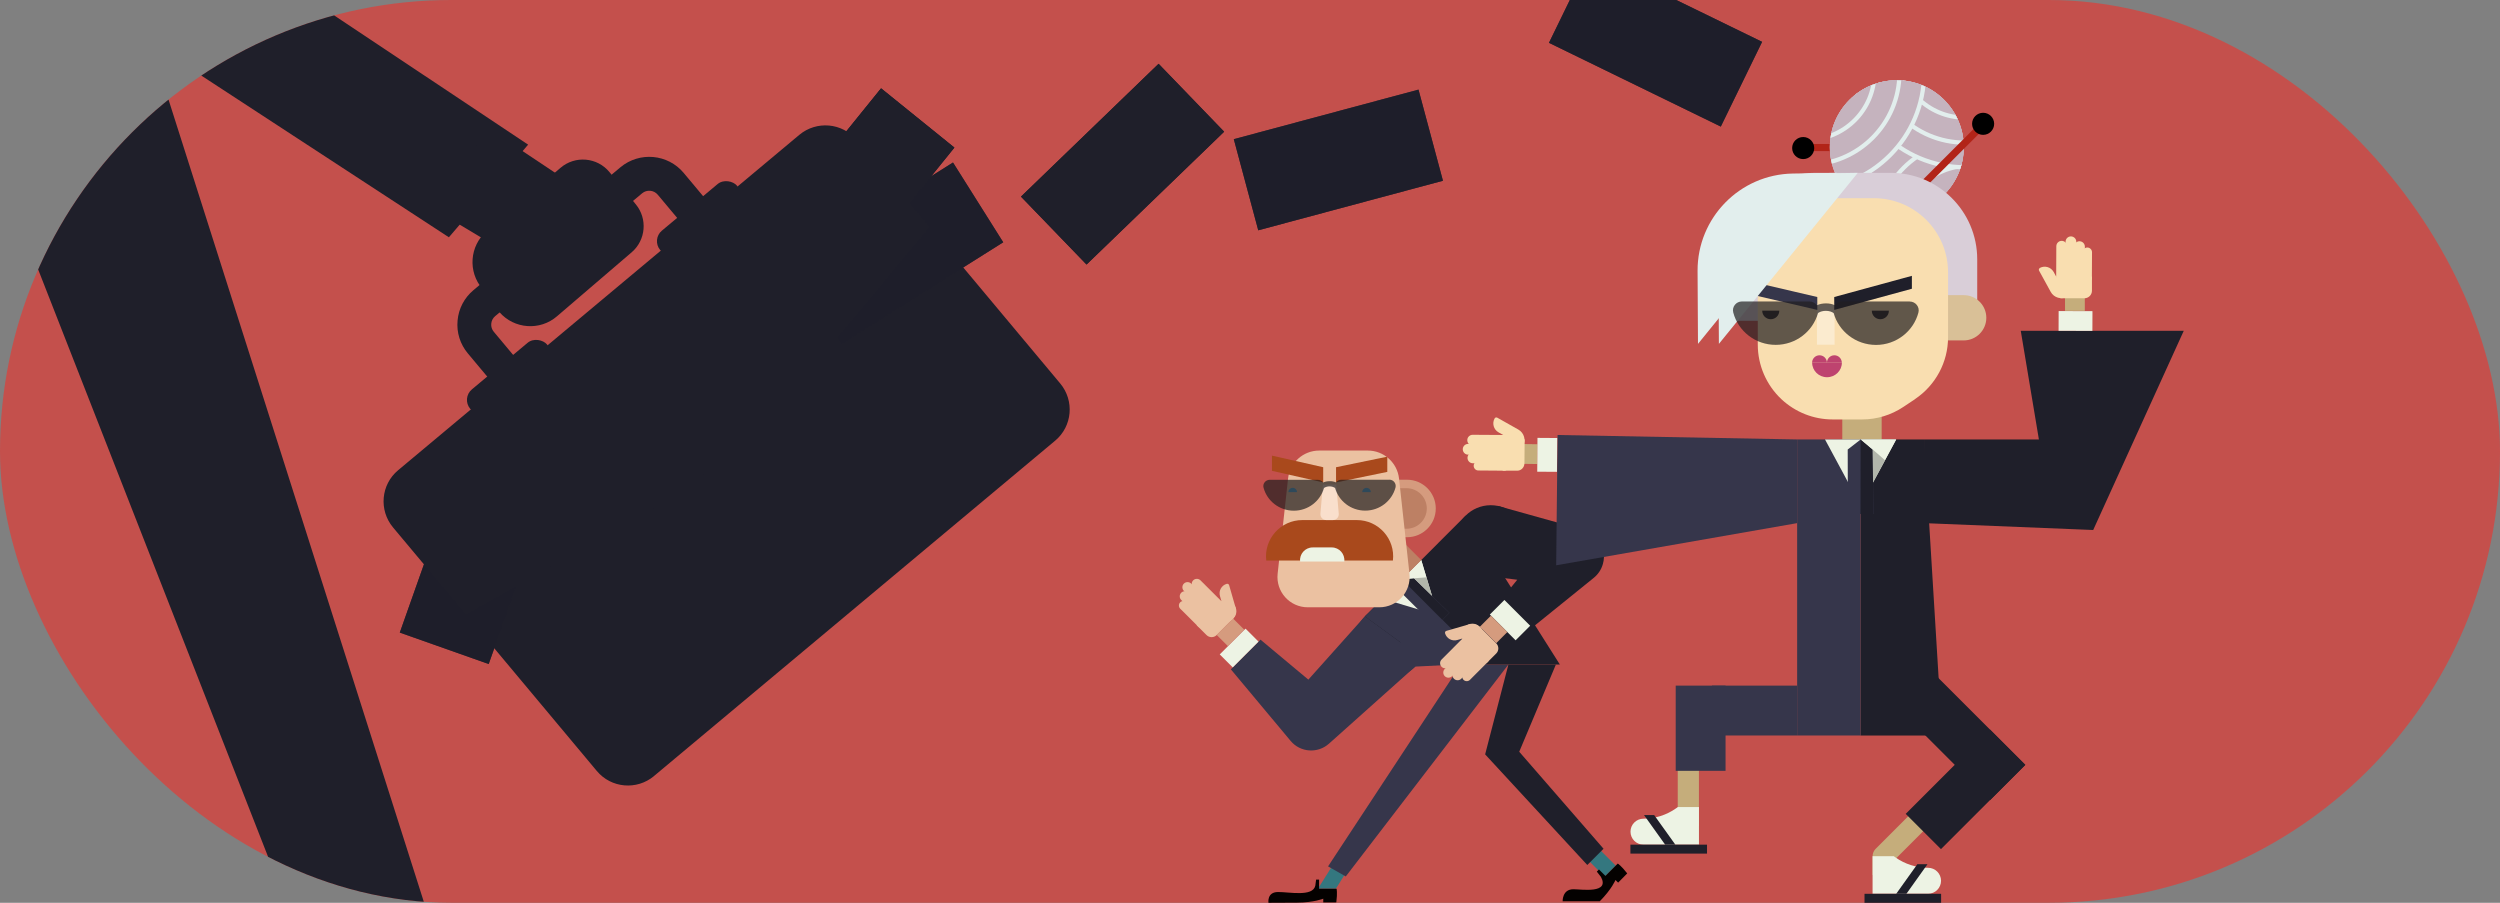
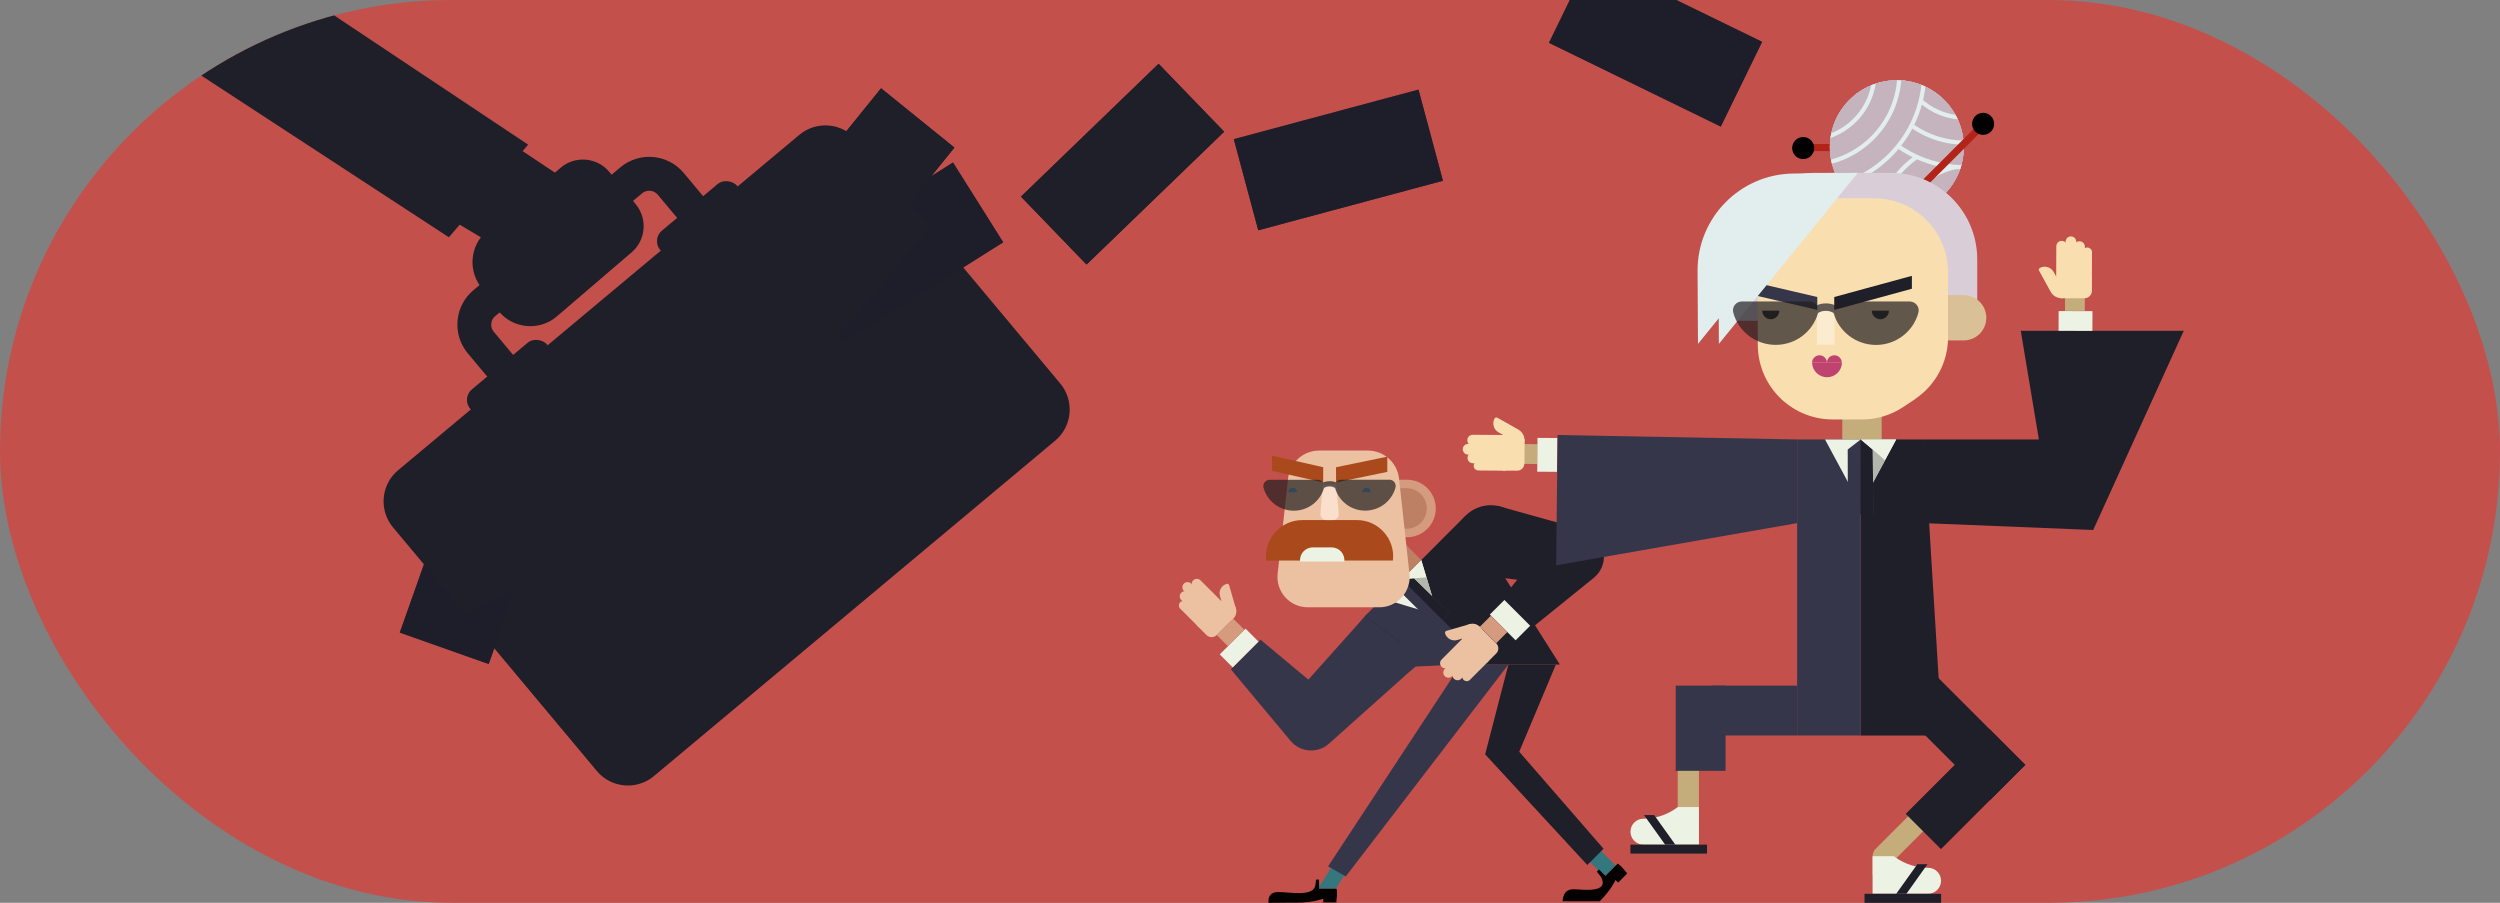
<svg xmlns="http://www.w3.org/2000/svg" id="Calque_1" viewBox="0 0 360 130">
  <rect x="0" y="0" width="360" height="130" fill="#808080" stroke="none" />
  <defs>
    <style>
      .cls-1, .cls-2, .cls-3, .cls-4, .cls-5 {
        fill: none;
      }

      .cls-6 {
        fill: #f9dfcc;
      }

      .cls-7 {
        fill: #34777f;
      }

      .cls-2 {
        stroke-width: 5.25px;
      }

      .cls-2, .cls-8, .cls-5 {
        stroke-miterlimit: 10;
      }

      .cls-2, .cls-4 {
        stroke: #edf3e4;
      }

      .cls-9 {
        fill: #edf3e4;
      }

      .cls-10 {
        fill: #d9c097;
      }

      .cls-11 {
        fill: #b22418;
      }

      .cls-12 {
        opacity: .7;
      }

      .cls-12, .cls-13 {
        fill: #221f20;
      }

      .cls-14 {
        fill: #c4504c;
      }

      .cls-15 {
        fill: #c5ad7b;
      }

      .cls-16 {
        clip-path: url(#clippath-1);
      }

      .cls-17 {
        opacity: .67;
      }

      .cls-17, .cls-18 {
        fill: #1f1f2a;
      }

      .cls-19 {
        fill: #f9deb0;
      }

      .cls-20 {
        fill: #36364b;
      }

      .cls-3, .cls-4 {
        stroke-linejoin: round;
      }

      .cls-3, .cls-5 {
        stroke: #c5ad7b;
        stroke-width: 3.05px;
      }

      .cls-21 {
        fill: #4caee5;
      }

      .cls-22 {
        fill: #fbebcf;
      }

      .cls-8 {
        fill: #c5b3be;
        stroke: #e2eeed;
        stroke-width: .61px;
      }

      .cls-23 {
        fill: #b2b6ab;
      }

      .cls-24 {
        fill: #ebc1a1;
      }

      .cls-25 {
        fill: #a9491c;
      }

      .cls-26 {
        fill: #d9ced8;
      }

      .cls-27 {
        fill: #e2eeed;
      }

      .cls-4 {
        stroke-width: 4.87px;
      }

      .cls-28 {
        fill: #bd8064;
      }

      .cls-29 {
        fill: #e8b260;
      }

      .cls-30 {
        fill: #be436f;
      }

      .cls-31 {
        fill: #040100;
      }

      .cls-32 {
        fill: #d59b7e;
      }

      .cls-33 {
        clip-path: url(#clippath);
      }
    </style>
    <clipPath id="clippath">
      <rect class="cls-1" x="0" y="0" width="360" height="130" rx="65" ry="65" />
    </clipPath>
    <clipPath id="clippath-1">
      <circle class="cls-26" cx="273.14" cy="21.2" r="9.64" />
    </clipPath>
  </defs>
  <rect class="cls-14" x="0" y="0" width="360" height="130" rx="65" ry="65" />
  <g class="cls-33">
    <g>
      <g>
        <g>
          <polygon class="cls-18" points="23.43 -45.03 43.5 -.86 76.05 20.83 64.64 34.17 28.08 10.29 1.02 -33.06 23.43 -45.03 23.43 -45.03" />
          <polygon class="cls-18" points="70.05 18.29 80.43 25.21 70.24 34.77 63.19 30.55 70.05 18.29" />
        </g>
        <path class="cls-18" d="M70.06,33.31l10.65-9.14c2.11-1.81,5.3-1.53,7.06.62l3.8,4.65c1.7,2.08,1.43,5.14-.61,6.89l-10.75,9.21c-2.44,2.12-6.17,1.85-8.29-.59l-2.45-3.36c-2.12-2.44-1.85-6.17.59-8.29Z" />
-         <polygon class="cls-18" points="62.89 135.7 46.68 144.01 4.3 35.75 18.85 -2.68 62.89 135.7" />
      </g>
      <g>
        <g>
          <path class="cls-18" d="M73.9,58.7l-6.53-7.81c-1.11-1.33-1.64-3.01-1.48-4.73.15-1.72.97-3.28,2.3-4.39l21.15-17.68c2.74-2.29,6.83-1.93,9.12.82l6.53,7.81-3.74,3.13-6.53-7.81c-.57-.68-1.58-.77-2.26-.2l-21.15,17.68c-.33.27-.53.66-.57,1.09-.04.43.09.84.37,1.17l6.53,7.81-3.74,3.13Z" />
          <rect class="cls-18" x="93.38" y="29.39" width="14.43" height="3.96" rx="1.98" ry="1.98" transform="translate(197.9 -9.07) rotate(140.11)" />
          <rect class="cls-18" x="66.04" y="52.26" width="14.43" height="3.96" rx="1.98" ry="1.98" transform="translate(164.23 48.87) rotate(140.11)" />
        </g>
        <g>
          <path class="cls-18" d="M94.16,111.76l57.78-48.3c2.48-2.07,2.8-5.75.74-8.23l-18.85-22.55-66.74,55.79,18.85,22.55c2.07,2.48,5.75,2.8,8.23.74Z" />
          <g>
            <rect class="cls-18" x="115.43" y="29.69" width="27.53" height="13.58" transform="translate(.43 74.43) rotate(-32.19)" />
            <rect class="cls-18" x="116.35" y="30.59" width="25.68" height="11.77" transform="translate(.43 74.43) rotate(-32.19)" />
            <rect class="cls-18" x="117.16" y="31.25" width="24.06" height="10.45" transform="translate(.43 74.43) rotate(-32.19)" />
            <g>
              <path class="cls-18" d="M134.86,25.72h2.91v2.91h-.24c-1.47,0-2.67-1.19-2.67-2.67v-.24h0Z" transform="translate(6.48 76.8) rotate(-32.19)" />
              <path class="cls-18" d="M116.32,37.39h2.91v2.91h-.24c-1.47,0-2.67-1.19-2.67-2.67v-.24h0Z" transform="translate(147.64 159.21) rotate(-122.19)" />
              <path class="cls-18" d="M120.57,44.15h2.91v2.91h-.24c-1.47,0-2.67-1.19-2.67-2.67v-.24h0Z" transform="translate(249.58 19.19) rotate(147.81)" />
              <path class="cls-18" d="M139.11,32.47h2.91v2.91h-.24c-1.47,0-2.67-1.19-2.67-2.67v-.24h0Z" transform="translate(94.39 -103.1) rotate(57.81)" />
            </g>
            <g>
              <circle class="cls-18" cx="122.99" cy="40.38" r="1.05" />
              <circle class="cls-18" cx="129.19" cy="36.48" r="4.08" />
              <circle class="cls-18" cx="135.39" cy="32.57" r="1.05" />
            </g>
            <rect class="cls-17" x="115.43" y="29.69" width="27.53" height="13.58" transform="translate(.43 74.43) rotate(-32.19)" />
          </g>
          <g>
            <rect class="cls-18" x="224.64" y="-.7" width="27.53" height="13.58" transform="translate(26.77 -103.85) rotate(25.99)" />
            <rect class="cls-18" x="225.57" y=".2" width="25.68" height="11.77" transform="translate(26.77 -103.85) rotate(25.99)" />
            <rect class="cls-18" x="226.38" y=".86" width="24.06" height="10.45" transform="translate(26.77 -103.85) rotate(25.99)" />
            <g>
              <path class="cls-18" d="M248.61,5.78h2.91v2.91h-.24c-1.47,0-2.67-1.19-2.67-2.67v-.24h0Z" transform="translate(28.45 -108.84) rotate(25.99)" />
              <path class="cls-18" d="M225.42,3.35h2.91v2.91h-.24c-1.47,0-2.67-1.19-2.67-2.67v-.24h0Z" transform="translate(428.71 108.53) rotate(-154.01)" />
              <path class="cls-18" d="M245.11,12.95h2.91v2.91h-.24c-1.47,0-2.67-1.19-2.67-2.67v-.24h0Z" transform="translate(367.55 -200.92) rotate(115.99)" />
            </g>
            <g>
              <circle class="cls-18" cx="231.82" cy="2.87" r="1.05" />
              <circle class="cls-18" cx="238.41" cy="6.08" r="4.08" />
              <circle class="cls-18" cx="245" cy="9.3" r="1.05" />
            </g>
            <rect class="cls-17" x="224.64" y="-.7" width="27.53" height="13.58" transform="translate(26.77 -103.85) rotate(25.99)" />
          </g>
          <g>
            <rect class="cls-18" x="109.72" y="20.89" width="27.54" height="13.58" transform="translate(24.34 106.33) rotate(-51.05)" />
            <rect class="cls-18" x="110.65" y="21.79" width="25.7" height="11.78" transform="translate(24.34 106.33) rotate(-51.05)" />
            <g>
              <path class="cls-18" d="M125.68,14.52h2.91v2.91h-.24c-1.47,0-2.67-1.2-2.67-2.67v-.24h0Z" transform="translate(34.8 104.81) rotate(-51.05)" />
              <path class="cls-18" d="M111.29,32.32h2.91v2.91h-.24c-1.47,0-2.67-1.2-2.67-2.67v-.24h0Z" transform="translate(179.11 130.99) rotate(-141)" />
              <path class="cls-18" d="M118.25,37.96h2.91v2.91h-.24c-1.47,0-2.67-1.2-2.67-2.67v-.24h0Z" transform="translate(225.61 -28.91) rotate(128.95)" />
              <path class="cls-18" d="M132.64,20.15h2.91v2.91h-.24c-1.47,0-2.67-1.2-2.67-2.67v-.24h0Z" transform="translate(43.49 -79.58) rotate(39)" />
            </g>
            <g>
              <circle class="cls-18" cx="118.88" cy="33.38" r="1.05" />
              <ellipse class="cls-18" cx="123.49" cy="27.68" rx="4.08" ry="4.08" />
              <circle class="cls-18" cx="128.1" cy="21.97" r="1.05" />
            </g>
            <path class="cls-18" d="M125.54,29.16c-.37.46-.82.77-1.35.92-.53.15-1.05.12-1.56-.08l-.23.29-.43-.35.17-.21s-.1-.07-.18-.14c-.09-.07-.15-.12-.19-.16l-.17.21-.43-.34.24-.3c-.31-.46-.44-.96-.4-1.5.04-.54.25-1.05.62-1.51.57-.71,1.31-.99,2.21-.84l-.22.97c-.23-.05-.46-.03-.69.05-.23.08-.43.21-.58.4-.19.23-.3.48-.33.75-.04.27,0,.54.11.8l1.13-1.39.43.34-1.23,1.52s.1.1.18.17c.04.03.1.08.19.13l1.23-1.52.43.35-1.13,1.4c.28.06.55.04.81-.05.26-.09.49-.26.68-.49.15-.19.24-.41.27-.65.03-.24,0-.47-.1-.69l.9-.42c.33.86.21,1.64-.35,2.34Z" />
            <rect class="cls-18" x="109.72" y="20.89" width="27.54" height="13.58" transform="translate(24.34 106.33) rotate(-51.05)" />
          </g>
          <g>
            <rect class="cls-18" x="147.87" y="16.84" width="27.54" height="13.59" transform="translate(28.94 118.9) rotate(-43.99)" />
            <rect class="cls-18" x="148.79" y="17.74" width="25.69" height="11.78" transform="translate(28.94 118.9) rotate(-43.99)" />
            <g>
              <path class="cls-18" d="M165.24,11.01h2.91v2.91h-.24c-1.47,0-2.67-1.2-2.67-2.67v-.24h0Z" transform="translate(38.11 119.28) rotate(-43.99)" />
              <path class="cls-18" d="M148.77,26.91h2.91v2.91h-.24c-1.47,0-2.67-1.2-2.67-2.67v-.24h0Z" transform="translate(234.03 156.22) rotate(-133.94)" />
              <path class="cls-18" d="M154.98,33.36h2.91v2.91h-.24c-1.47,0-2.67-1.2-2.67-2.67v-.24h0Z" transform="translate(293.17 -48.8) rotate(136.01)" />
              <path class="cls-18" d="M171.45,17.46h2.91v2.91h-.24c-1.47,0-2.67-1.2-2.67-2.67v-.24h0Z" transform="translate(66.56 -118.72) rotate(46.06)" />
            </g>
            <g>
              <circle class="cls-18" cx="156.36" cy="28.73" r="1.05" />
              <ellipse class="cls-18" cx="161.64" cy="23.63" rx="4.08" ry="4.08" />
              <circle class="cls-18" cx="166.91" cy="18.54" r="1.05" />
            </g>
            <path class="cls-18" d="M163.48,25.35c-.43.41-.91.66-1.45.75-.54.09-1.06,0-1.54-.28l-.27.26-.39-.4.19-.19s-.09-.08-.16-.16c-.08-.08-.13-.14-.17-.18l-.19.19-.38-.39.27-.26c-.25-.49-.32-1-.21-1.54.11-.54.37-1.01.8-1.42.66-.63,1.42-.82,2.29-.56l-.34.93c-.22-.07-.45-.09-.69-.04-.24.05-.45.16-.63.32-.21.21-.35.44-.42.71-.07.27-.06.53.01.8l1.29-1.24.38.39-1.41,1.36s.08.11.16.19c.04.04.09.09.17.15l1.41-1.36.39.4-1.29,1.25c.27.09.54.11.81.05.27-.06.52-.19.73-.4.18-.17.29-.37.35-.61.06-.24.05-.47-.02-.7l.94-.31c.22.9,0,1.66-.64,2.28Z" />
            <rect class="cls-18" x="147.87" y="16.84" width="27.54" height="13.59" transform="translate(28.94 118.9) rotate(-43.99)" />
          </g>
          <g>
            <rect class="cls-18" x="178.95" y="16.24" width="27.54" height="13.59" transform="translate(.62 50.73) rotate(-15.02)" />
            <rect class="cls-18" x="179.87" y="17.14" width="25.69" height="11.78" transform="translate(.62 50.73) rotate(-15.02)" />
            <g>
              <path class="cls-18" d="M201.1,14.25h2.91v2.91h-.24c-1.47,0-2.67-1.2-2.67-2.67v-.24h0Z" transform="translate(2.85 53.03) rotate(-15.02)" />
              <path class="cls-18" d="M178.99,20.18h2.91v2.91h-.24c-1.47,0-2.67-1.2-2.67-2.67v-.24h0Z" transform="translate(206.13 201.55) rotate(-104.96)" />
              <path class="cls-18" d="M181.3,28.84h2.91v2.91h-.24c-1.47,0-2.67-1.2-2.67-2.67v-.24h0Z" transform="translate(367.12 12.19) rotate(164.98)" />
              <path class="cls-18" d="M203.41,22.91h2.91v2.91h-.24c-1.47,0-2.67-1.2-2.67-2.67v-.24h0Z" transform="translate(175.5 -179.85) rotate(75.04)" />
            </g>
            <g>
              <circle class="cls-18" cx="185.63" cy="24.93" r="1.05" transform="translate(73.83 175.2) rotate(-61)" />
              <ellipse class="cls-18" cx="192.72" cy="23.03" rx="4.08" ry="4.08" transform="translate(79.14 180.42) rotate(-61)" />
              <circle class="cls-18" cx="199.8" cy="21.13" r="1.05" transform="translate(84.46 185.64) rotate(-61)" />
            </g>
            <path class="cls-18" d="M193.5,25.43c-.57.15-1.12.14-1.64-.05-.52-.19-.92-.52-1.21-.99l-.36.1-.14-.54.26-.07s-.04-.12-.07-.22c-.03-.11-.05-.19-.06-.24l-.26.07-.14-.53.37-.1c.02-.55.21-1.03.56-1.45.35-.42.82-.7,1.39-.86.88-.24,1.64-.03,2.28.62l-.75.65c-.16-.17-.35-.29-.59-.37-.23-.08-.47-.08-.7-.02-.29.08-.52.22-.71.41-.19.2-.31.44-.38.71l1.73-.46.14.53-1.89.51c0,.05.02.14.05.24.01.05.04.12.07.21l1.89-.51.14.54-1.74.47c.19.21.42.36.68.44.27.08.55.08.83,0,.24-.06.44-.18.6-.37.17-.18.27-.39.32-.62l.97.19c-.24.89-.79,1.45-1.66,1.69Z" />
            <rect class="cls-17" x="178.95" y="16.24" width="27.54" height="13.59" transform="translate(.62 50.73) rotate(-15.02)" />
          </g>
          <g>
            <rect class="cls-18" x="54.79" y="73.58" width="27.55" height="13.58" transform="translate(-30.07 118.21) rotate(-70.52)" />
            <rect class="cls-18" x="55.71" y="74.49" width="25.7" height="11.77" transform="translate(-30.07 118.21) rotate(-70.52)" />
            <g>
              <path class="cls-18" d="M66.64,66.66h2.91v2.91h-.24c-1.47,0-2.67-1.2-2.67-2.67v-.24h0Z" transform="translate(-18.83 109.6) rotate(-70.52)" />
              <path class="cls-18" d="M59.01,88.25h2.91v2.91h-.24c-1.47,0-2.67-1.2-2.67-2.67v-.24h0Z" transform="translate(87.48 194.46) rotate(-160.48)" />
              <path class="cls-18" d="M67.45,91.25h2.91v2.91h-.24c-1.47,0-2.67-1.2-2.67-2.67v-.24h0Z" transform="translate(179.27 58.66) rotate(109.48)" />
              <path class="cls-18" d="M75.08,69.65h2.91v2.91h-.24c-1.47,0-2.67-1.2-2.67-2.67v-.24h0Z" transform="translate(28.15 -21.48) rotate(19.52)" />
            </g>
            <g>
              <circle class="cls-18" cx="66.11" cy="87.29" r="1.05" />
              <ellipse class="cls-18" cx="68.56" cy="80.37" rx="4.08" ry="4.08" />
              <circle class="cls-18" cx="71.01" cy="73.46" r="1.05" />
            </g>
            <path class="cls-18" d="M70.98,81.08c-.2.56-.52,1-.97,1.32-.45.32-.95.47-1.5.44l-.12.35-.52-.19.09-.25s-.12-.03-.22-.07c-.11-.04-.18-.07-.23-.09l-.09.25-.52-.18.13-.36c-.44-.33-.74-.75-.88-1.28-.14-.53-.12-1.07.08-1.63.3-.86.9-1.37,1.8-1.52l.12.99c-.23.03-.44.12-.64.27-.2.15-.33.34-.41.57-.1.28-.12.55-.06.82.06.27.18.51.37.71l.6-1.69.52.18-.65,1.85s.12.06.23.1c.05.02.12.04.22.06l.65-1.85.52.19-.6,1.69c.28-.03.53-.14.75-.32.22-.18.38-.4.47-.68.08-.23.09-.46.04-.7-.05-.24-.16-.44-.32-.62l.7-.7c.6.7.75,1.48.45,2.32Z" />
            <rect class="cls-17" x="54.79" y="73.58" width="27.55" height="13.58" transform="translate(-30.07 118.21) rotate(-70.52)" />
          </g>
          <path class="cls-18" d="M67.09,88.49l31.13-17.53,12.26-10.24,23.36-28.02-10.5-12.55c-2.07-2.48-5.75-2.8-8.23-.74l-57.78,48.3c-2.48,2.07-2.8,5.75-.74,8.23l10.5,12.55Z" />
        </g>
      </g>
    </g>
  </g>
  <g>
    <g>
      <g>
        <g>
          <g>
            <g>
              <path class="cls-24" d="M175,87.79l-3.18-3.17c-.29-.29-.29-.76,0-1.05h0c.29-.29.76-.29,1.05,0l3.18,3.17c.11.11.11.3,0,.41l-.65.65c-.11.11-.3.11-.41,0Z" />
              <path class="cls-24" d="M174.1,88.7l-3.62-3.61c-.29-.29-.29-.76,0-1.05h0c.29-.29.76-.29,1.05,0l3.62,3.61c.11.11.11.3,0,.41l-.65.65c-.11.11-.3.11-.41,0Z" />
              <path class="cls-24" d="M173.25,89.54l-3.15-3.14c-.29-.29-.29-.76,0-1.05h0c.29-.29.76-.29,1.05,0l3.15,3.14c.11.11.11.3,0,.41l-.65.65c-.11.11-.3.11-.41,0Z" />
              <path class="cls-24" d="M172.58,90.27l-2.63-2.62c-.25-.25-.25-.67,0-.92h0c.25-.25.67-.25.92,0l2.63,2.62c.1.1.1.26,0,.36l-.56.56c-.1.1-.26.1-.36,0Z" />
              <path class="cls-24" d="M177.68,84.14h0v3.91c0,.78-.63,1.42-1.42,1.42h0c-.15,0-.28-.12-.28-.28v-3.36c0-.93.76-1.69,1.69-1.69Z" transform="translate(370.78 121.29) rotate(163.94)" />
            </g>
            <path class="cls-24" d="M172.33,90.04l1.41,1.41c.4.4,1.06.4,1.46,0l2.36-2.36-1.72-2.56-3.51,3.51Z" />
            <rect class="cls-32" x="175.52" y="89.93" width="3.34" height="2.27" transform="translate(-12.43 152.18) rotate(-45.07)" />
          </g>
          <path class="cls-24" d="M175.39,86.92l.05-.05c.56-.56,1.48-.56,2.04,0l.14.13c.56.56.56,1.48,0,2.04l-.05.05c-.56.56-1.48.56-2.04,0l-.14-.13c-.56-.56-.56-1.48,0-2.04Z" />
        </g>
        <circle class="cls-20" cx="200.17" cy="92.38" r="5.12" />
        <path class="cls-20" d="M203.79,95.99l-11.97,10.7-.45.4c-1.62,1.45-4.13,1.27-5.52-.4,0,0-8.61-10.31-8.61-10.31l4.27-4.27,10.31,8.61h-5.97s10.7-11.97,10.7-11.97l7.24,7.24h0Z" />
        <line class="cls-2" x1="177.5" y1="92.38" x2="179.37" y2="94.25" />
      </g>
      <g>
        <rect class="cls-7" x="229.62" y="122.73" width="2.25" height="3.19" transform="translate(-20.33 199.57) rotate(-45)" />
        <path class="cls-31" d="M230.51,126.22c1.4,2.52-2.79,1.83-3.94,1.83-1.62,0-1.55,1.73-1.55,1.73h5.35c1.73-1.75,2.26-3.06,2.26-3.06l.38.38,1.31-1.33c-.88-1.13-1.36-1.42-1.36-1.42l-1.78,1.78-.93-.93-.31.31.56.72Z" />
        <polygon class="cls-18" points="230.91 122.22 228.57 124.56 213.86 108.63 217.21 95.69 224.05 95.69 218.77 108.25 230.91 122.22" />
        <polygon class="cls-7" points="191.79 124.78 194.37 124.78 192.37 127.97 189.78 127.97 191.79 124.78" />
        <path class="cls-31" d="M189.4,127.55c-.37,1.62-3.75.89-5.37.9s-1.37,1.55-1.37,1.55c0,0,1.67,0,4.13-.02s3.76-.57,3.76-.57v.54s1.88-.01,1.88-.01c.18-1.42.04-1.96.04-1.96h-2.52v-1.32h-.43l-.12.91Z" />
        <polygon class="cls-20" points="191.24 124.76 193.79 126.21 217.21 95.69 210.36 95.69 191.24 124.76" />
        <g>
          <polygon class="cls-18" points="196.55 88.76 211.05 74.25 224.62 95.69 209.79 95.69 206.57 92.37 201.66 92.49 196.55 88.76" />
          <polygon class="cls-20" points="196.55 88.76 201.88 83.43 214.16 95.69 209.79 95.69 203.79 95.99 201.66 92.49 196.55 88.76" />
        </g>
        <g>
          <polygon class="cls-9" points="207.05 88.6 207.05 88.6 199.1 86.21 204.66 80.65 207.05 88.6" />
          <polygon class="cls-20" points="208.72 88.26 206.72 90.26 201.66 85.23 201.88 83.42 201.88 83.42 203.61 83.27 208.72 88.26" />
          <polygon class="cls-18" points="201.88 83.43 203.6 83.28 208.71 88.26 207.7 89.27 201.88 83.43" />
          <polygon class="cls-9" points="205.41 83.15 204.66 80.65 201.88 83.43 203.6 83.28 205.41 83.15" />
          <polygon class="cls-23" points="203.61 83.27 206.22 85.82 205.42 83.14 203.61 83.27" />
        </g>
        <rect class="cls-28" x="197.36" y="80.16" width="7.1" height="3.51" transform="translate(.92 166.06) rotate(-45)" />
        <polygon class="cls-29" points="222.04 70.94 222.04 70.94 222.04 70.94 222.04 70.94" />
        <g>
          <g>
            <g>
              <path class="cls-32" d="M198.01,69.08h4.6c2.29,0,4.14,1.86,4.14,4.14h0c0,2.29-1.86,4.14-4.14,4.14h-4.6v-8.29h0Z" />
              <path class="cls-28" d="M202.54,70.3h-3.24v5.84s3.24,0,3.24,0c1.61,0,2.92-1.31,2.92-2.92h0c0-1.61-1.31-2.92-2.92-2.92Z" />
            </g>
            <path class="cls-24" d="M188.32,87.45h10.3c2.6,0,4.63-2.26,4.34-4.84l-1.5-13.7c-.25-2.29-2.19-4.03-4.49-4.03h-7c-2.31,0-4.24,1.74-4.49,4.03l-1.5,13.7c-.28,2.59,1.74,4.84,4.34,4.84Z" />
            <path class="cls-25" d="M200.58,80.72c.36-3.11-2.07-5.83-5.2-5.83h-7.84c-3.13,0-5.56,2.72-5.2,5.83" />
            <path class="cls-9" d="M193.58,80.86c.12-1.08-.72-2.03-1.81-2.03h-2.74c-1.09,0-1.94.95-1.81,2.03" />
            <g>
              <path class="cls-21" d="M197.4,70.87c0-.34-.28-.62-.62-.62s-.62.28-.62.62" />
              <path class="cls-21" d="M186.77,70.87c0-.34-.28-.62-.62-.62s-.62.28-.62.62" />
            </g>
          </g>
          <g>
            <polygon class="cls-25" points="183.16 67.8 190.54 69.47 190.54 67.28 183.16 65.61 183.16 67.8" />
            <polygon class="cls-25" points="192.39 69.47 199.77 67.95 199.77 65.76 192.39 67.28 192.39 69.47" />
          </g>
          <path class="cls-6" d="M191.94,74.89h-.96c-.49,0-.88-.42-.84-.91l.36-4.22h1.92l.36,4.22c.04.49-.35.91-.84.91Z" />
          <path class="cls-12" d="M200.07,69.08h-6.93c-.32,0-.59.16-.75.39-.27-.12-.58-.19-.93-.18-.33,0-.65.07-.93.19-.17-.23-.44-.39-.76-.39h-6.93c-.6,0-1.05.57-.89,1.14.51,1.91,2.27,3.31,4.36,3.31,2.07,0,3.81-1.38,4.34-3.26.02-.01.03-.03.05-.04.19-.12.47-.2.75-.2.33,0,.62.1.8.23.53,1.88,2.27,3.26,4.34,3.26,2.09,0,3.85-1.41,4.36-3.32.15-.58-.29-1.14-.89-1.14Z" />
        </g>
      </g>
      <g>
        <path class="cls-18" d="M215.68,72.85l11.65,3.25c2.44.39,4.18,2.64,3.49,5.1-.23.83-.71,1.52-1.33,2.02l-8.86,7.16-4.27-4.27,7.16-8.86,2.16,7.12-12-1.48,2.01-10.04h0Z" />
        <line class="cls-2" x1="216.39" y1="90.35" x2="218.49" y2="88.25" />
        <g>
          <g>
            <g>
              <path class="cls-24" d="M211.81,92.84l-3.17,3.18c-.29.29-.76.29-1.05,0h0c-.29-.29-.29-.76,0-1.05l3.17-3.18c.11-.11.3-.11.41,0l.65.65c.11.11.11.3,0,.41Z" />
              <path class="cls-24" d="M212.71,93.75l-3.61,3.62c-.29.29-.76.29-1.05,0h0c-.29-.29-.29-.76,0-1.05l3.61-3.62c.11-.11.3-.11.41,0l.65.65c.11.11.11.3,0,.41Z" />
              <path class="cls-24" d="M213.56,94.59l-3.14,3.15c-.29.29-.76.29-1.05,0h0c-.29-.29-.29-.76,0-1.05l3.14-3.15c.11-.11.3-.11.41,0l.65.65c.11.11.11.3,0,.41Z" />
              <path class="cls-24" d="M214.29,95.27l-2.62,2.63c-.25.25-.67.25-.92,0h0c-.25-.25-.25-.67,0-.92l2.62-2.63c.1-.1.26-.1.36,0l.56.56c.1.1.1.26,0,.36Z" />
              <path class="cls-24" d="M211.66,88.35h0v3.91c0,.78-.63,1.42-1.42,1.42h0c-.15,0-.28-.12-.28-.28v-3.36c0-.93.76-1.69,1.69-1.69Z" transform="translate(239.95 -136.76) rotate(73.94)" />
            </g>
            <path class="cls-24" d="M214.05,95.51l1.41-1.41c.4-.4.4-1.06,0-1.46l-2.36-2.36-2.56,1.72,3.51,3.51Z" />
            <rect class="cls-32" x="213.95" y="88.99" width="2.27" height="3.34" transform="translate(-1.01 178.88) rotate(-45.07)" />
          </g>
          <path class="cls-24" d="M210.93,92.46l-.05-.05c-.56-.56-.56-1.48,0-2.04l.13-.14c.56-.56,1.48-.56,2.04,0l.05.05c.56.56.56,1.48,0,2.04l-.13.14c-.56.56-1.48.56-2.04,0Z" />
        </g>
        <circle class="cls-18" cx="214.67" cy="77.87" r="5.12" />
      </g>
    </g>
    <g>
      <rect class="cls-15" x="297.36" y="42.41" width="2.85" height="2.38" transform="translate(-.05 .34) rotate(-.07)" />
      <g>
        <g>
          <path class="cls-19" d="M297.64,40.11l.02-4.65c0-.43-.34-.77-.77-.78h0c-.43,0-.77.34-.78.77l-.02,4.65c0,.16.13.3.3.3h.95c.16,0,.3-.13.3-.29Z" />
          <path class="cls-19" d="M298.96,40.11l.03-5.29c0-.43-.34-.77-.77-.78h0c-.43,0-.77.34-.78.77l-.03,5.29c0,.16.13.3.3.3h.95c.16,0,.3-.13.3-.29Z" />
          <path class="cls-19" d="M300.2,40.12l.02-4.6c0-.43-.34-.77-.77-.78h0c-.43,0-.77.34-.78.77l-.02,4.6c0,.16.13.3.3.3h.95c.16,0,.3-.13.3-.29Z" />
          <path class="cls-19" d="M301.23,40.16l.02-3.84c0-.37-.3-.67-.67-.68h0c-.37,0-.67.3-.68.67l-.02,3.84c0,.14.12.26.26.26h.82c.14,0,.26-.11.26-.26Z" />
          <path class="cls-19" d="M294.98,37.96h0c.81,0,1.47.66,1.47,1.47v4.05h0c-.97,0-1.75-.78-1.75-1.75v-3.48c0-.16.13-.28.28-.28Z" transform="translate(16.82 147.09) rotate(-28.73)" />
        </g>
        <path class="cls-19" d="M301.24,39.81v2.07c-.01.59-.49,1.07-1.08,1.07h-3.45s-.6-3.15-.6-3.15l5.14.02Z" />
      </g>
      <g>
        <rect class="cls-11" x="259.78" y="20.73" width="11.98" height="1.03" />
        <circle cx="259.66" cy="21.32" r="1.59" />
      </g>
      <g>
        <circle class="cls-26" cx="273.14" cy="21.2" r="9.64" />
        <g class="cls-16">
          <circle class="cls-8" cx="283.5" cy="33.52" r="16.79" />
          <circle class="cls-8" cx="283.5" cy="33.52" r="13.24" />
          <circle class="cls-8" cx="283.5" cy="33.52" r="9.64" />
          <circle class="cls-8" cx="282.96" cy="7.3" r="16.79" />
          <circle class="cls-8" cx="282.96" cy="7.3" r="13.24" />
          <circle class="cls-8" cx="282.96" cy="7.3" r="9.64" />
          <circle class="cls-8" cx="260.28" cy="10.49" r="16.79" />
          <circle class="cls-8" cx="260.28" cy="10.49" r="13.24" />
          <circle class="cls-8" cx="260.28" cy="10.49" r="9.64" />
        </g>
      </g>
      <g>
        <polyline class="cls-3" points="276.4 118.08 271.18 123.3 271.18 126" />
        <path class="cls-9" d="M277.64,124.96h0c-1.69,0-3.34-.53-4.72-1.51l-.22-.16h-3.05s0,5.41,0,5.41h7.99c1.03,0,1.87-.84,1.87-1.87h0c0-1.03-.84-1.87-1.87-1.87Z" />
        <rect class="cls-18" x="268.49" y="128.71" width="11.03" height="1.29" transform="translate(548.01 258.71) rotate(-180)" />
        <polygon class="cls-18" points="273.05 128.71 274.52 128.71 277.56 124.44 276.1 124.44 273.05 128.71" />
      </g>
      <g>
        <polyline class="cls-5" points="243.12 107.08 243.12 116.22 243.12 118.93" />
        <path class="cls-9" d="M236.66,117.89h0c1.69,0,3.34-.53,4.72-1.51l.22-.16h3.05v5.41h-7.99c-1.03,0-1.87-.84-1.87-1.87h0c0-1.03.84-1.87,1.87-1.87Z" />
        <rect class="cls-18" x="234.78" y="121.63" width="11.03" height="1.29" />
        <polygon class="cls-18" points="241.25 121.63 239.78 121.63 236.74 117.37 238.2 117.37 241.25 121.63" />
      </g>
      <g>
        <rect class="cls-11" x="275.32" y="21.68" width="11.98" height="1.03" transform="translate(495.92 -161.03) rotate(135)" />
        <circle cx="285.57" cy="17.83" r="1.59" />
      </g>
      <path class="cls-26" d="M284.73,46.14l-35.78.06v-8.84c0-6.88,5.57-12.45,12.44-12.47h10.84c6.89-.03,12.49,5.56,12.49,12.45v8.79Z" />
      <path class="cls-10" d="M279.14,42.5h3.63c1.8,0,3.26,1.46,3.26,3.26h0c0,1.8-1.46,3.26-3.26,3.26h-3.63v-6.53h0Z" />
      <polygon class="cls-15" points="265.29 59.08 265.29 63.98 268.13 66.85 270.96 63.98 270.96 59.08 265.29 59.08" />
      <path class="cls-19" d="M275.76,57.48l-1.68,1.12c-1.76,1.17-3.82,1.8-5.93,1.8h-4.26c-2.73,0-5.35-1.04-7.35-2.9h0c-2.18-2.04-3.42-4.89-3.42-7.88v-11.67c0-5.2,4.21-9.41,9.41-9.41h7.3c5.91,0,10.69,4.79,10.69,10.69v9.34c0,3.58-1.79,6.91-4.76,8.9Z" />
      <rect class="cls-22" x="261.64" y="43.88" width="2.54" height="5.76" />
      <polygon class="cls-18" points="279.67 105.92 267.93 105.92 267.93 63.28 277.06 63.28 279.67 105.92" />
      <rect class="cls-20" x="258.79" y="63.28" width="9.14" height="42.63" />
      <g>
        <polygon class="cls-9" points="267.93 72.8 267.93 72.8 262.8 63.28 273.05 63.28 267.93 72.8" />
        <polygon class="cls-20" points="269.78 74.02 266.09 74.02 266.07 64.73 267.94 63.28 267.94 63.28 269.67 64.73 269.78 74.02" />
        <polygon class="cls-18" points="267.93 63.28 269.65 64.73 269.77 74.02 267.91 74.02 267.93 63.28" />
        <polygon class="cls-9" points="271.43 66.28 273.05 63.28 267.93 63.28 269.65 64.73 271.43 66.28" />
        <polygon class="cls-23" points="269.67 64.73 269.72 69.48 271.45 66.28 269.67 64.73" />
      </g>
      <path class="cls-30" d="M260.94,52.23c0-.59.48-1.07,1.07-1.07s1.07.48,1.07,1.07" />
      <path class="cls-30" d="M263.08,52.23c0-.59.48-1.07,1.07-1.07s1.07.48,1.07,1.07" />
      <path class="cls-30" d="M265.23,52.23c0,1.15-.96,2.09-2.14,2.09s-2.14-.94-2.14-2.09" />
      <path class="cls-13" d="M272,44.74c0,.68-.55,1.23-1.23,1.23s-1.23-.55-1.23-1.23" />
      <path class="cls-13" d="M256.22,44.74c0,.68-.55,1.23-1.23,1.23s-1.23-.55-1.23-1.23" />
      <polygon class="cls-20" points="261.69 42.77 250.51 40.16 250.51 42.02 261.69 44.63 261.69 42.77" />
      <polygon class="cls-18" points="275.31 39.72 264.13 42.77 264.13 44.63 275.31 41.58 275.31 39.72" />
      <polygon class="cls-18" points="290.99 47.64 314.46 47.64 301.42 76.32 277.06 75.33 277.06 63.28 293.6 63.28 290.99 47.64" />
      <line class="cls-4" x1="298.88" y1="44.8" x2="298.87" y2="47.64" />
      <rect class="cls-15" x="218.76" y="64.18" width="2.85" height="2.38" transform="translate(151.95 284.69) rotate(-89.25)" />
      <g>
        <g>
          <path class="cls-19" d="M216.71,64.19l-4.65-.03c-.43,0-.77-.35-.77-.78h0c0-.43.35-.77.78-.77l4.65.03c.16,0,.3.14.3.3v.95c0,.16-.14.3-.31.3Z" />
          <path class="cls-19" d="M216.7,65.51l-5.29-.04c-.43,0-.77-.35-.77-.78h0c0-.43.35-.77.78-.77l5.29.04c.16,0,.3.14.3.3v.95c0,.16-.14.3-.31.3Z" />
          <path class="cls-19" d="M216.69,66.74l-4.6-.03c-.43,0-.77-.35-.77-.78h0c0-.43.35-.77.78-.77l4.6.03c.16,0,.3.14.3.3v.95c0,.16-.14.3-.31.3Z" />
          <path class="cls-19" d="M216.72,67.78l-3.84-.03c-.37,0-.67-.31-.67-.68h0c0-.37.31-.67.68-.67l3.84.03c.14,0,.26.12.26.26v.82c0,.14-.13.26-.27.26Z" />
          <path class="cls-19" d="M218.22,59.37h0v4.05c0,.81-.66,1.47-1.47,1.47h0c-.16,0-.28-.13-.28-.28v-3.48c0-.97.78-1.75,1.75-1.75Z" transform="translate(378.19 -96.7) rotate(119.41)" />
        </g>
        <path class="cls-19" d="M216.37,67.78h2.07c.59.02,1.07-.46,1.08-1.05l.03-3.45-3.13-.64-.04,5.14Z" />
      </g>
      <polygon class="cls-20" points="224.29 62.64 224.09 81.4 258.79 75.33 258.79 63.28 224.29 62.64" />
      <line class="cls-4" x1="221.38" y1="65.49" x2="224.22" y2="65.51" />
      <rect class="cls-18" x="276.83" y="91.73" width="7.18" height="24.55" transform="translate(8.6 228.75) rotate(-45)" />
      <rect class="cls-18" x="279.44" y="105.08" width="7.18" height="17.17" transform="translate(163.27 -166.84) rotate(45)" />
      <rect class="cls-20" x="241.3" y="98.73" width="7.18" height="12.27" />
      <rect class="cls-20" x="249.06" y="96.19" width="7.18" height="12.27" transform="translate(354.98 -150.33) rotate(90)" />
      <path class="cls-27" d="M267.53,24.88l-20.01,24.64-.06-10.5c-.04-7.65,6.08-13.91,13.73-14.03l6.33-.1Z" />
      <path class="cls-27" d="M264.52,24.88l-20.01,24.64-.06-10.5c-.04-7.65,6.08-13.91,13.73-14.03l6.33-.1Z" />
      <path class="cls-12" d="M275,43.41h-9.72c-.44,0-.82.22-1.06.54-.37-.17-.82-.27-1.3-.26-.47,0-.91.09-1.3.27-.23-.33-.61-.55-1.06-.55h-9.72c-.85,0-1.47.79-1.25,1.6.71,2.68,3.18,4.65,6.11,4.65,2.9,0,5.35-1.93,6.09-4.57.02-.02.05-.04.08-.06.27-.17.65-.27,1.06-.27.46,0,.87.14,1.12.33.74,2.64,3.18,4.57,6.09,4.58,2.93,0,5.4-1.97,6.11-4.65.22-.81-.41-1.6-1.25-1.6Z" />
    </g>
  </g>
</svg>